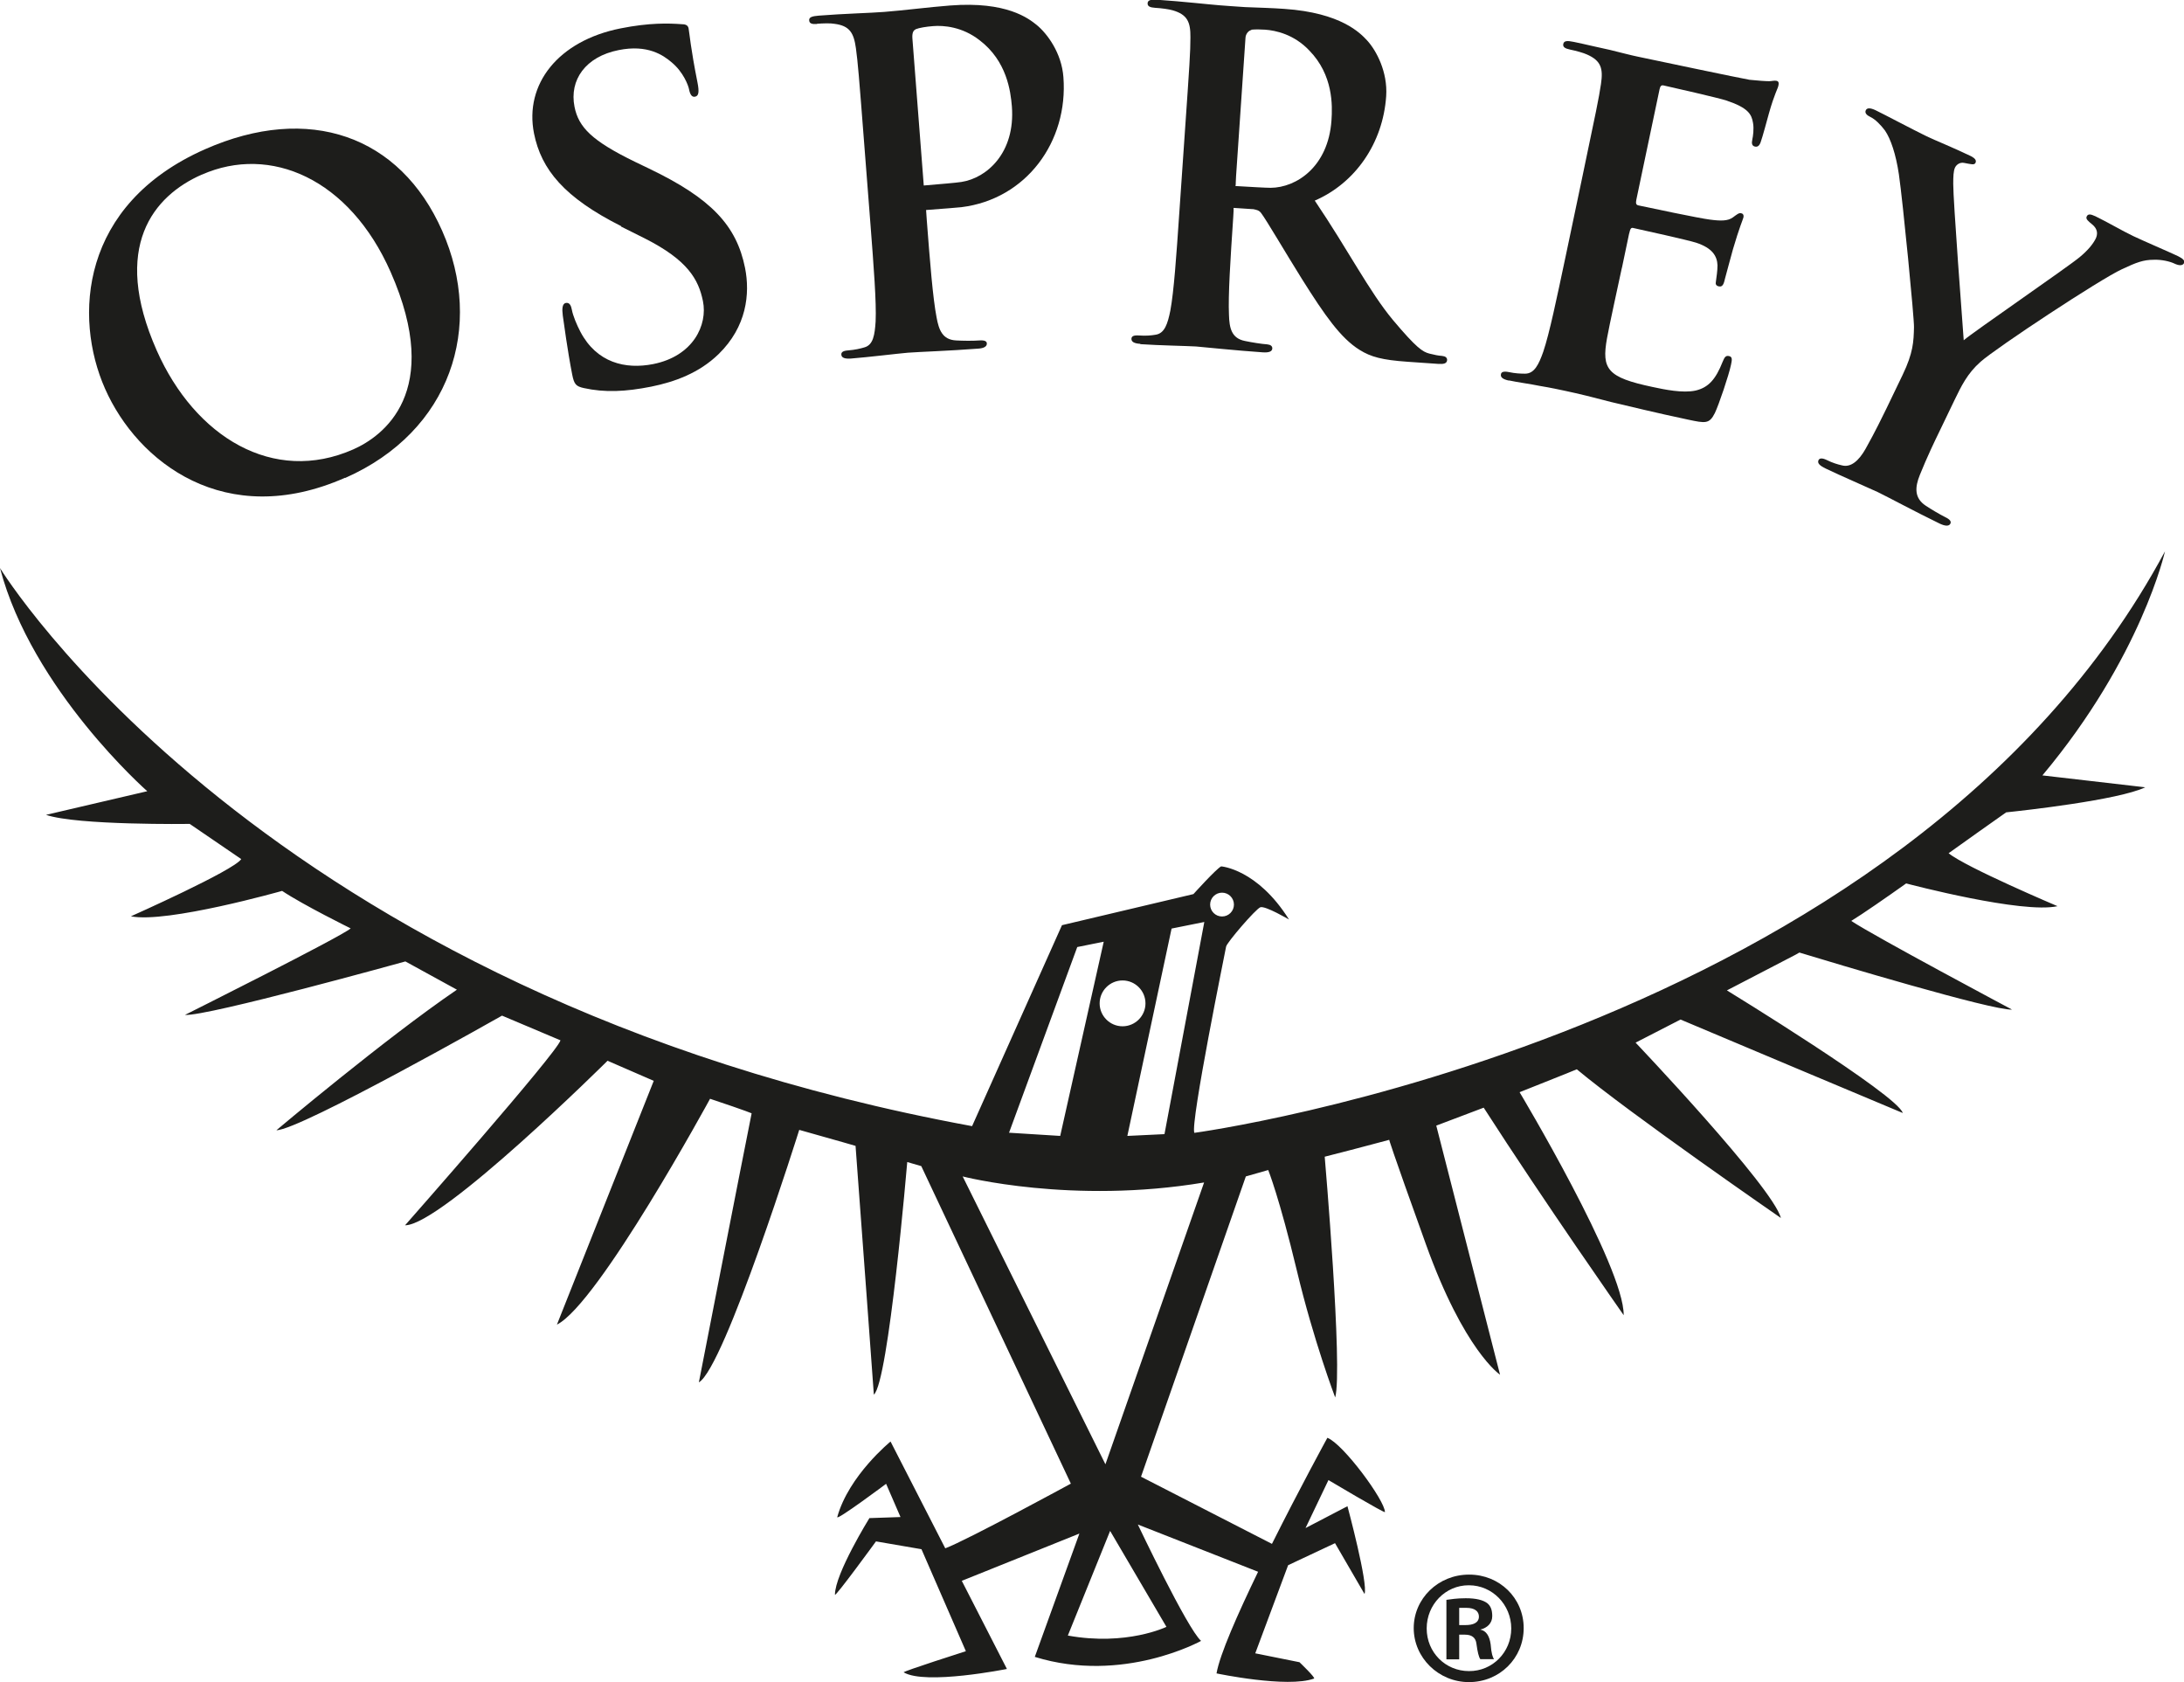
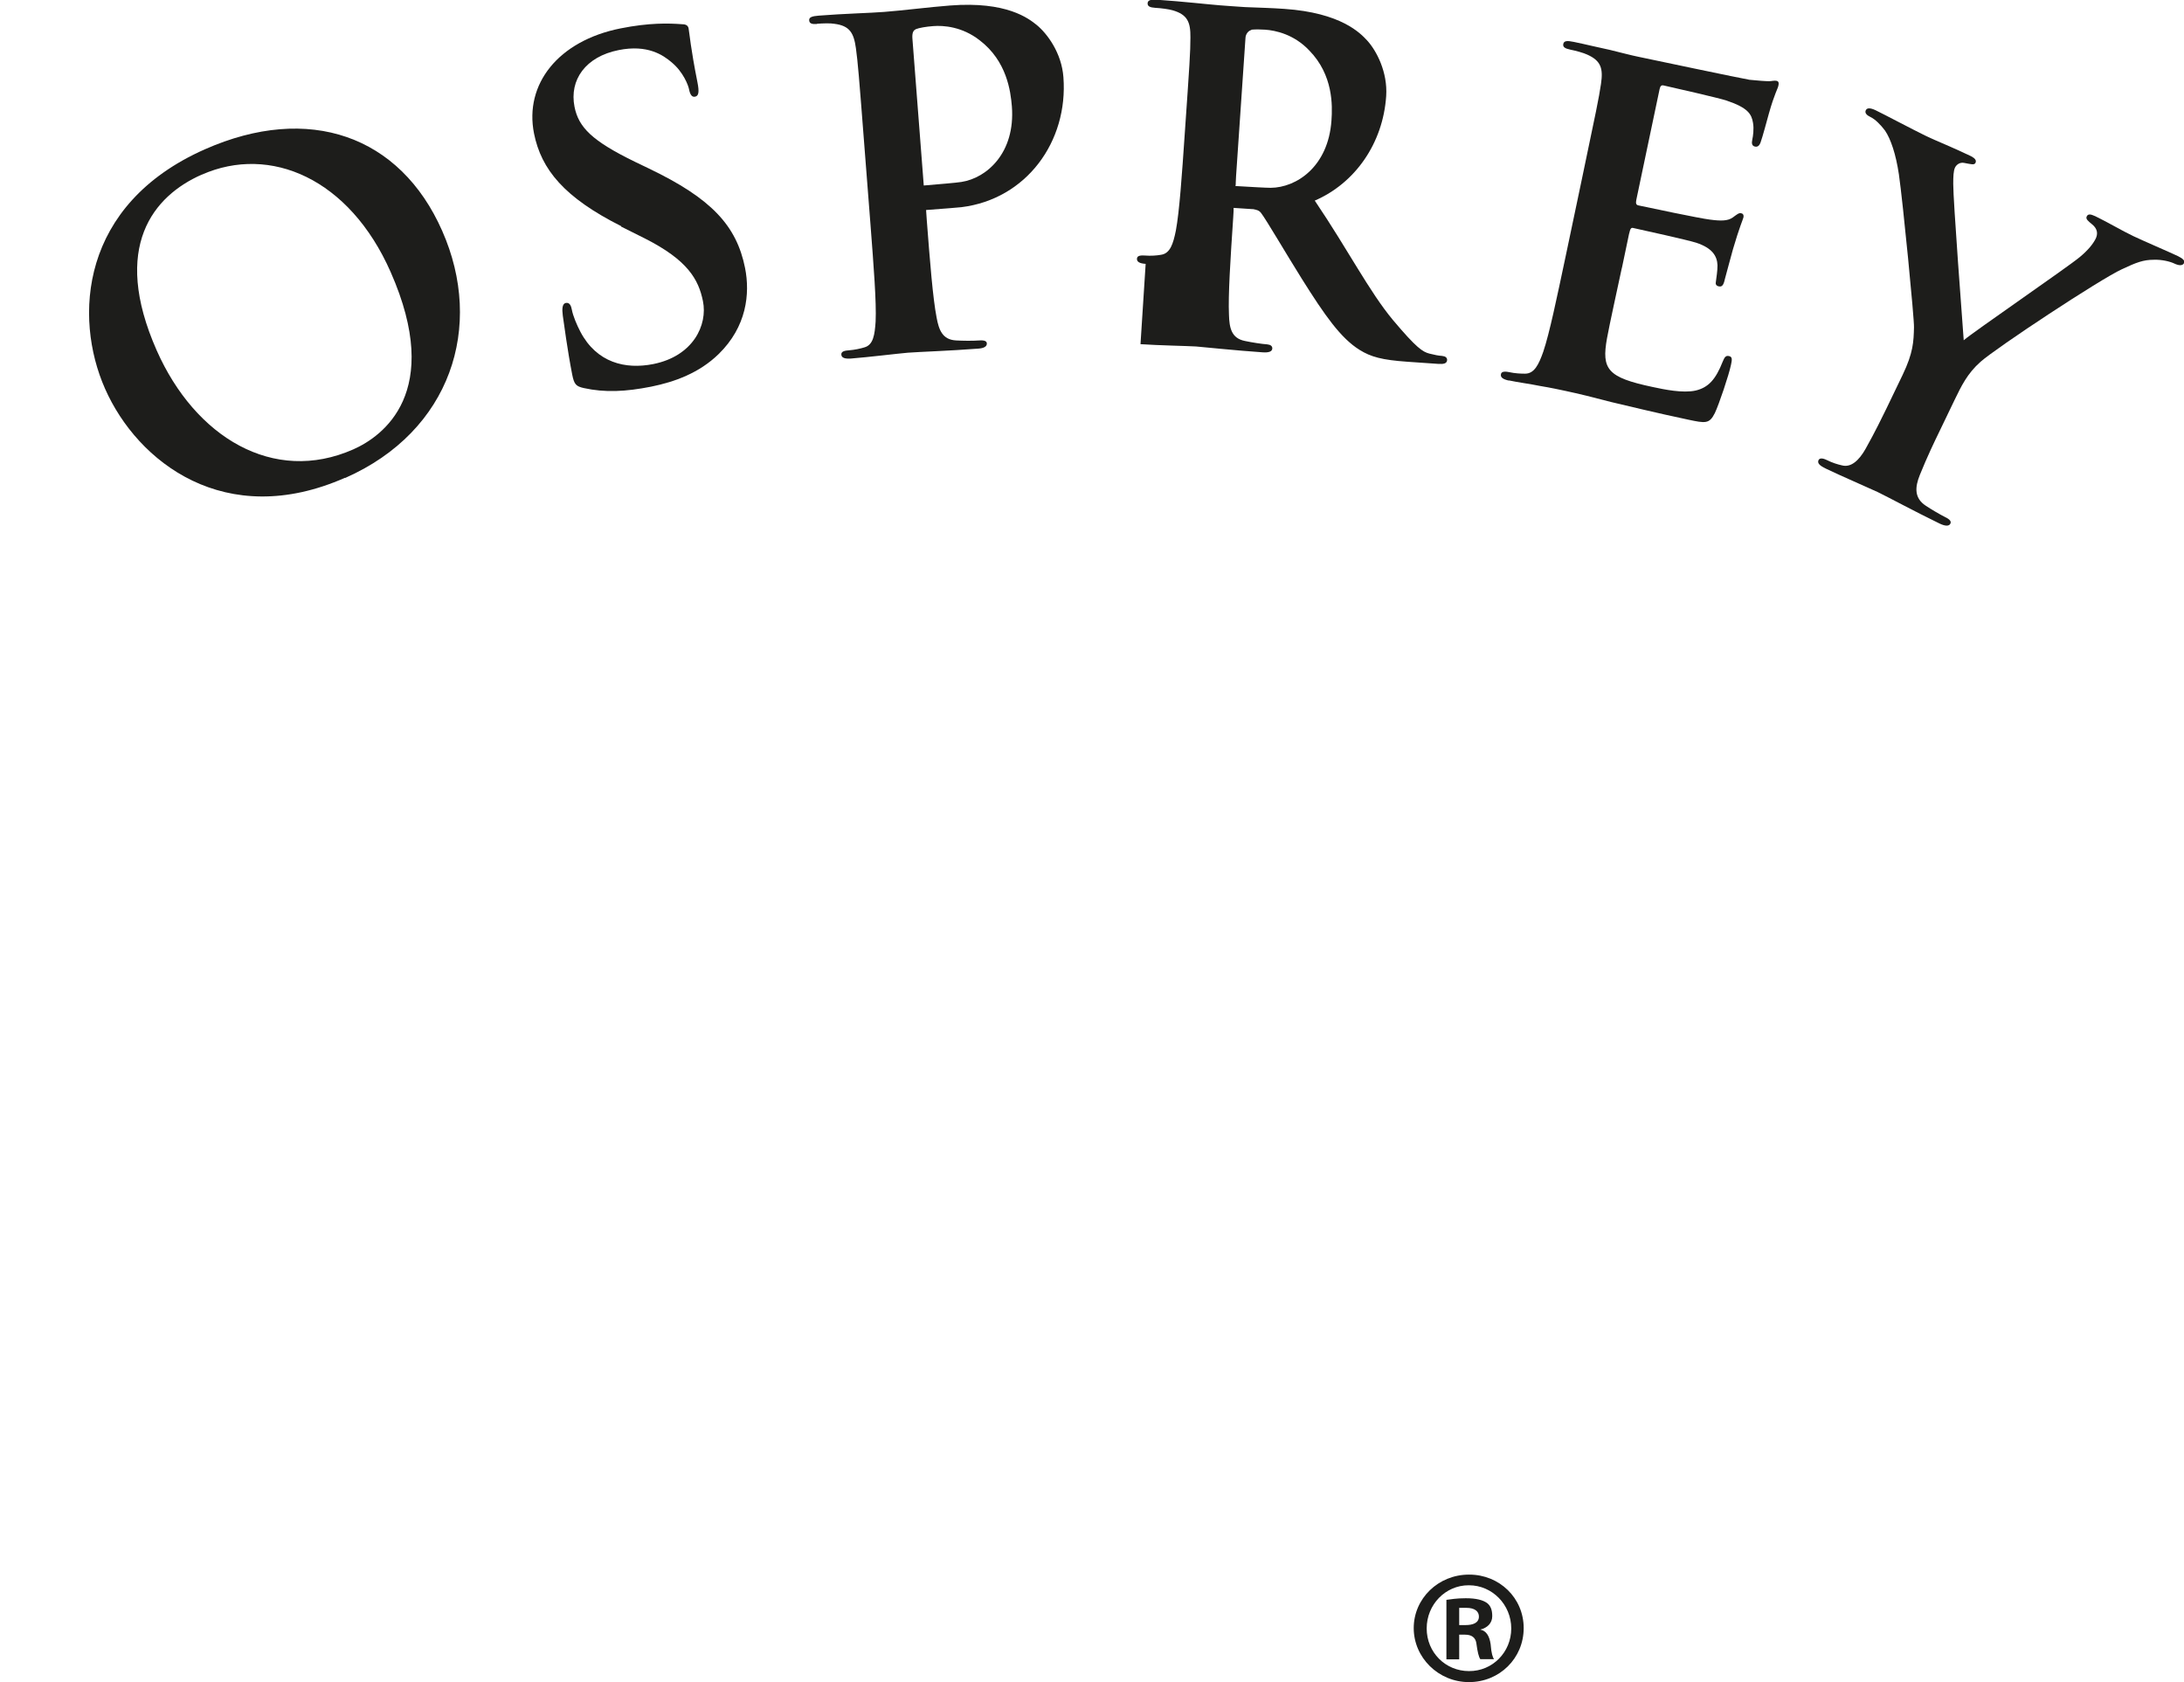
<svg xmlns="http://www.w3.org/2000/svg" id="Warstwa_2" viewBox="0 0 122.94 94.67">
  <defs>
    <style>.cls-1{fill:#1d1d1b;stroke-width:0px;}</style>
  </defs>
  <g id="Layer_1">
    <path class="cls-1" d="M82.71,88.62h-.02c-1.73,0-3.11,1.35-3.11,3.01s1.39,3.04,3.11,3.04,3.08-1.34,3.08-3.04-1.37-3.01-3.06-3.01ZM82.69,94.05c-1.32,0-2.38-1.05-2.38-2.4s1.06-2.43,2.36-2.43h.02c1.31,0,2.38,1.09,2.38,2.43s-1.06,2.41-2.38,2.4Z" />
    <path class="cls-1" d="M83.34,91.74v-.03c.37-.09.66-.35.66-.75,0-.36-.09-.58-.29-.74-.24-.17-.61-.27-1.2-.27-.53,0-.84.06-1.09.09v3.35h.72v-1.39h.33c.37,0,.6.16.64.51.06.45.13.75.22.87h.77c-.07-.1-.15-.31-.19-.84-.07-.49-.26-.75-.56-.82ZM82.5,91.46h-.36v-.97c.11,0,.22,0,.4,0,.49,0,.71.21.71.49,0,.36-.34.48-.75.48Z" />
    <path class="cls-1" d="M45.97,1.34c.36-.03.79-.04,1,0,.86.11,1.09.51,1.21,1.37.11.81.17,1.53.47,5.42l.35,4.5c.18,2.35.34,4.37.29,5.46-.05.75-.13,1.32-.63,1.46-.23.07-.53.14-.91.17-.31.02-.4.11-.39.24.01.18.2.24.53.22,1.02-.08,2.63-.28,3.22-.33.66-.05,2.28-.1,3.97-.23.28-.02.48-.11.47-.29,0-.13-.14-.19-.42-.17-.38.03-.95.02-1.31,0-.77-.04-.97-.59-1.1-1.3-.21-1.09-.37-3.11-.55-5.46l-.04-.58c.97-.07,1.92-.15,1.99-.16,3.65-.45,6.02-3.69,5.74-7.32-.1-1.36-.91-2.45-1.51-2.94-.44-.35-1.67-1.34-4.87-1.09-1.18.09-2.65.28-3.7.36-.72.06-2.33.1-3.69.21-.38.03-.56.09-.54.27.01.18.17.22.45.2ZM51.53,1.65c.22-.09.61-.15.99-.18.59-.05,1.65.03,2.63.8,1.53,1.17,1.74,2.87,1.81,3.72.2,2.61-1.41,4.03-2.84,4.25-.31.05-1.2.12-2.12.2l-.64-8.28c-.02-.28.04-.44.17-.5Z" />
    <path class="cls-1" d="M19.43,26.9c5.96-2.63,7.84-8.53,5.46-13.91-2.37-5.37-7.51-7.17-13.35-4.59-7.04,3.11-7.4,9.46-5.63,13.47,1.83,4.15,6.78,7.99,13.51,5.02ZM11.36,9.83c3.85-1.7,8.31.22,10.63,5.48,2.99,6.78-.45,9.25-2.1,9.98-4.5,1.99-8.91-.69-11.07-5.57-2.58-5.84-.17-8.7,2.53-9.89Z" />
    <path class="cls-1" d="M34.96,12.75l1.34.67c2.41,1.22,3.02,2.3,3.27,3.53.27,1.33-.54,3.09-2.8,3.54-1.56.31-3.18-.07-4.1-1.82-.21-.4-.42-.91-.48-1.24-.04-.2-.11-.42-.34-.38-.2.04-.22.33-.17.71.06.41.26,1.94.53,3.32.11.55.21.66.65.76,1.18.26,2.34.21,3.8-.08,1.33-.27,2.7-.77,3.79-1.83,1.58-1.54,1.78-3.39,1.49-4.85-.48-2.39-1.9-3.91-5.4-5.59l-.81-.39c-2.4-1.17-3.16-1.93-3.39-3.09-.3-1.51.62-2.82,2.48-3.19,1.63-.33,2.51.28,2.99.69.66.55.94,1.3.98,1.53.06.3.17.44.34.4.2-.04.24-.26.13-.81-.39-1.96-.44-2.71-.5-3.04-.04-.18-.18-.23-.41-.23-.69-.05-1.79-.09-3.43.24-3.5.7-5.41,3.14-4.86,5.91.41,2.04,1.71,3.61,4.91,5.22Z" />
    <path class="cls-1" d="M122.59,14.41c-.44-.21-2-.88-2.5-1.12-.67-.32-1.38-.75-2.14-1.12-.28-.13-.42-.14-.49.02-.07.14.12.28.3.43.35.28.32.58.21.81-.15.3-.43.65-.9,1.04-.67.56-6.03,4.24-6.53,4.68-.06-.82-.6-7.95-.59-8.8,0-.4.01-.73.1-.92.09-.18.29-.31.52-.26.39.07.56.13.63,0,.07-.14-.02-.26-.25-.38-1.04-.5-2.02-.89-2.5-1.12-.76-.37-2.46-1.27-2.88-1.47-.28-.13-.47-.14-.54,0-.08.16.06.29.25.38.28.13.6.46.83.77.32.47.61,1.32.78,2.46.23,1.59.87,8.17.85,8.61-.02.81-.04,1.43-.64,2.68l-.91,1.89c-.18.37-.65,1.34-1.18,2.28-.37.65-.82,1.06-1.33.92-.23-.05-.53-.14-.85-.3-.25-.12-.4-.11-.46,0-.09.18.07.32.4.48.85.41,2.34,1.05,2.92,1.32.62.3,2.04,1.07,3.5,1.78.3.14.52.16.6,0,.06-.12-.03-.24-.28-.36-.32-.16-.81-.45-1.11-.65-.65-.43-.61-1.04-.33-1.73.4-1,.87-1.97,1.05-2.34l.91-1.89c.37-.76.71-1.48,1.46-2.14.89-.79,6.75-4.66,7.96-5.21.81-.38,1.2-.53,1.79-.53.44-.02.92.1,1.15.21.25.12.47.14.55-.02.07-.14-.07-.26-.33-.39Z" />
    <path class="cls-1" d="M84.94,21.41c.5.11,1.16.19,1.74.31.61.1,1.16.22,1.44.28.75.16,1.53.35,2.59.63,1.07.25,2.44.59,4.33.99.95.2,1.18.25,1.49-.37.23-.48.79-2.14.91-2.72.05-.25.1-.45-.11-.49-.18-.04-.25.05-.36.32-.39.99-.8,1.45-1.52,1.62-.72.16-1.77-.06-2.42-.2-2.56-.54-2.88-1-2.57-2.74.13-.73.64-3.04.82-3.89l.03-.12.39-1.86s0-.02.01-.03l.03-.12c.03-.13.08-.22.19-.19.6.13,3.08.68,3.55.83.91.3,1.18.75,1.2,1.27,0,.34-.06.67-.09.92-.03.13,0,.24.18.27.23.05.28-.23.33-.43.04-.18.32-1.16.45-1.66.37-1.26.55-1.64.59-1.79.03-.15-.03-.22-.13-.24-.13-.03-.25.08-.47.24-.28.2-.67.2-1.28.12-.59-.07-3.47-.68-4.03-.8-.15-.03-.15-.14-.12-.31l.13-.62,1.18-5.61c.04-.18.1-.24.23-.21.5.11,3.13.71,3.54.85,1.22.41,1.41.77,1.49,1.26.06.33,0,.76-.04.93-.05.23-.02.36.15.4.18.04.26-.1.31-.22.11-.29.4-1.38.47-1.63.32-1.14.51-1.41.54-1.59.03-.13.02-.23-.1-.26s-.29.02-.42.02c-.21,0-.62-.03-1.11-.08-.48-.08-5.48-1.13-6.28-1.3-.35-.07-.92-.22-1.57-.38-.63-.13-1.35-.31-2.03-.45-.38-.08-.56-.07-.6.11-.04.18.1.26.38.32.35.07.77.19.96.28.79.35.91.79.78,1.66-.12.81-.27,1.52-1.07,5.33l-.93,4.42c-.49,2.31-.9,4.29-1.25,5.32-.25.71-.5,1.23-1.02,1.23-.24,0-.55-.01-.92-.09-.3-.06-.42,0-.44.12-.04.18.12.29.45.36Z" />
-     <path class="cls-1" d="M64.2,19.37c1.02.07,2.64.1,3.13.13.38.03,2.27.23,3.76.33.33.02.52-.04.53-.22,0-.13-.09-.21-.29-.23-.31-.02-.87-.11-1.25-.19-.76-.15-.88-.73-.9-1.48-.05-1.08.08-3.1.24-5.48l.02-.36v-.15s0-.02,0-.02c.38.03.75.05,1.06.07h.04c.19.04.33.06.45.22.31.41,1.37,2.23,2.29,3.7,1.3,2.07,2.19,3.34,3.25,4,.64.4,1.27.57,2.7.67l1.73.12c.31.02.49-.02.5-.22,0-.13-.09-.21-.29-.23-.2-.01-.43-.06-.71-.13-.38-.1-.72-.31-2.05-1.89-1.34-1.61-2.49-3.89-4.4-6.72,2.27-.98,3.84-3.22,4.02-5.88.09-1.36-.55-2.56-1.07-3.13-.38-.41-1.46-1.56-4.66-1.78-.68-.05-1.47-.07-2.21-.1h0c-.55-.03-1.08-.08-1.41-.1-.54-.04-2.14-.22-3.5-.31-.38-.03-.57.01-.58.19-.01.18.14.24.42.26.36.02.79.08.99.14.83.24,1.01.66,1,1.53,0,.82-.05,1.54-.32,5.43l-.31,4.5c-.16,2.35-.3,4.37-.5,5.44-.15.74-.32,1.29-.84,1.36-.23.04-.54.07-.93.04-.31-.02-.41.05-.42.18-.01.18.16.27.49.29ZM69.56,10.41s0-.22.02-.5l.53-7.78c.01-.2.15-.4.33-.44,0,0,0-.01.01-.02.22-.02.49-.02.76,0,.59.04,1.63.26,2.49,1.17,1.35,1.38,1.31,3.1,1.25,3.94-.18,2.61-1.98,3.78-3.42,3.79-.29,0-1.11-.05-1.98-.1v-.06Z" />
-     <path class="cls-1" d="M67.23,63.75c-.23-.55,1.75-10.25,1.79-10.48.05-.23,1.66-2.11,1.93-2.21.28-.09,1.61.69,1.61.69-1.79-2.85-3.82-2.99-3.82-2.99-.28.14-1.56,1.56-1.56,1.56l-7.4,1.75-5.06,11.31C14.68,56.02,0,31.97,0,31.97c1.8,6.86,8.29,12.56,8.29,12.56l-5.7,1.33c1.75.6,8.09.51,8.09.51l2.9,1.98c-.41.64-6.21,3.22-6.21,3.22,2.02.41,8.51-1.43,8.51-1.43,1.2.8,3.86,2.11,3.86,2.11-.51.46-9.33,4.87-9.33,4.87,1.24.09,12.41-3.01,12.41-3.01l2.9,1.59c-4.05,2.76-10.16,7.91-10.16,7.91,1.32,0,12.7-6.45,12.7-6.45l3.29,1.39c-.18.69-8.75,10.41-8.75,10.41,2.07,0,11.4-9.26,11.4-9.26l2.6,1.13c-.53,1.34-5.45,13.72-5.45,13.72,2.34-1.17,8.62-12.71,8.62-12.71,2.16.72,2.34.82,2.34.82-.55,2.74-2.97,15.14-2.97,15.14,1.45-.83,5.65-14.21,5.65-14.21,2.25.63,3.17.9,3.17.9.28,3.7,1.03,14,1.03,14,.83-.69,1.88-13.09,1.88-13.09l.79.23c1.51,3.21,8.42,17.87,8.42,17.87,0,0-5.84,3.18-7.07,3.64l-3.08-6.01s-2.35,1.91-3,4.25c-.06.23,2.75-1.87,2.75-1.87l.81,1.87-1.75.06s-1.94,3.13-1.94,4.31c0,.17,2.31-3,2.31-3l2.56.44,2.5,5.74s-3.57,1.14-3.5,1.19c1.22.73,5.81-.19,5.81-.19l-2.54-4.96,6.62-2.66-2.51,6.94c4.97,1.54,9.36-.9,9.36-.9-.78-.69-3.56-6.55-3.56-6.55l6.77,2.66c-1.15,2.38-2.16,4.66-2.34,5.72,0,0,3.99.84,5.49.29.1-.04-.82-.92-.82-.92l-2.49-.5,1.85-4.96,2.64-1.24,1.66,2.86c.22-.56-.96-4.94-.96-4.94l-2.36,1.23,1.29-2.7s3.18,1.89,3.18,1.8c0-.65-2.34-3.83-3.24-4.18,0,0-1.56,2.85-3.12,5.97l-7.37-3.78,5.9-16.9,1.26-.36s.62,1.53,1.61,5.65c.95,3.98,2.16,7.15,2.16,7.15.44-1.61-.59-13.55-.59-13.55,2.17-.55,3.61-.95,3.63-.95,0,0,.03.22,2.06,5.86,2.16,6.02,4.18,7.36,4.18,7.36l-3.59-14.02,2.67-1.01c3.4,5.29,7.88,11.68,7.88,11.68.03-2.72-5.86-12.55-5.86-12.55,2.68-1.06,3.22-1.29,3.22-1.29,3.03,2.53,11.49,8.37,11.49,8.37-.46-1.75-8.18-9.87-8.18-9.87l2.53-1.3c.64.28,12.51,5.26,12.51,5.26-.31-1.03-9.9-6.9-9.9-6.9,1.01-.53,3.87-2.01,3.87-2.01l.21-.12c1.9.58,10.86,3.27,11.97,3.21,0,0-7.78-4.14-9.05-4.99.65-.4,1.98-1.32,3.09-2.11.23.06,6.54,1.72,8.52,1.28,0,0-5.17-2.19-6.13-2.98,1.03-.74,2.46-1.75,3.24-2.3.97-.1,6.31-.69,7.83-1.41l-5.79-.67c5.58-6.66,6.9-12.61,6.9-12.61-14.71,27.4-54.66,32.73-54.66,32.73ZM68.79,50.24c.37,0,.67.3.67.67s-.3.67-.67.67-.67-.3-.67-.67.3-.67.67-.67ZM67.79,51.9l-2.24,11.93-2.09.1,2.49-11.67,1.84-.37ZM63.19,55.18c.71,0,1.29.58,1.29,1.29s-.58,1.29-1.29,1.29-1.29-.58-1.29-1.29.58-1.29,1.29-1.29ZM60.64,53.3l1.49-.3-2.45,10.93-2.88-.18,3.84-10.45ZM65.66,91.56s-2.24,1.09-5.55.49l2.38-5.89,3.17,5.4ZM62.22,82.4l-8.03-16.19s6.14,1.59,13.59.34l-5.55,15.85Z" />
+     <path class="cls-1" d="M64.2,19.37c1.02.07,2.64.1,3.13.13.38.03,2.27.23,3.76.33.33.02.52-.04.53-.22,0-.13-.09-.21-.29-.23-.31-.02-.87-.11-1.25-.19-.76-.15-.88-.73-.9-1.48-.05-1.08.08-3.1.24-5.48l.02-.36v-.15s0-.02,0-.02c.38.03.75.05,1.06.07h.04c.19.04.33.06.45.22.31.41,1.37,2.23,2.29,3.7,1.3,2.07,2.19,3.34,3.25,4,.64.4,1.27.57,2.7.67l1.73.12c.31.02.49-.02.5-.22,0-.13-.09-.21-.29-.23-.2-.01-.43-.06-.71-.13-.38-.1-.72-.31-2.05-1.89-1.34-1.61-2.49-3.89-4.4-6.72,2.27-.98,3.84-3.22,4.02-5.88.09-1.36-.55-2.56-1.07-3.13-.38-.41-1.46-1.56-4.66-1.78-.68-.05-1.47-.07-2.21-.1h0c-.55-.03-1.08-.08-1.41-.1-.54-.04-2.14-.22-3.5-.31-.38-.03-.57.01-.58.19-.01.18.14.24.42.26.36.02.79.08.99.14.83.24,1.01.66,1,1.53,0,.82-.05,1.54-.32,5.43c-.16,2.35-.3,4.37-.5,5.44-.15.74-.32,1.29-.84,1.36-.23.04-.54.07-.93.04-.31-.02-.41.05-.42.18-.01.18.16.27.49.29ZM69.56,10.41s0-.22.02-.5l.53-7.78c.01-.2.15-.4.33-.44,0,0,0-.01.01-.02.22-.02.49-.02.76,0,.59.04,1.63.26,2.49,1.17,1.35,1.38,1.31,3.1,1.25,3.94-.18,2.61-1.98,3.78-3.42,3.79-.29,0-1.11-.05-1.98-.1v-.06Z" />
  </g>
</svg>